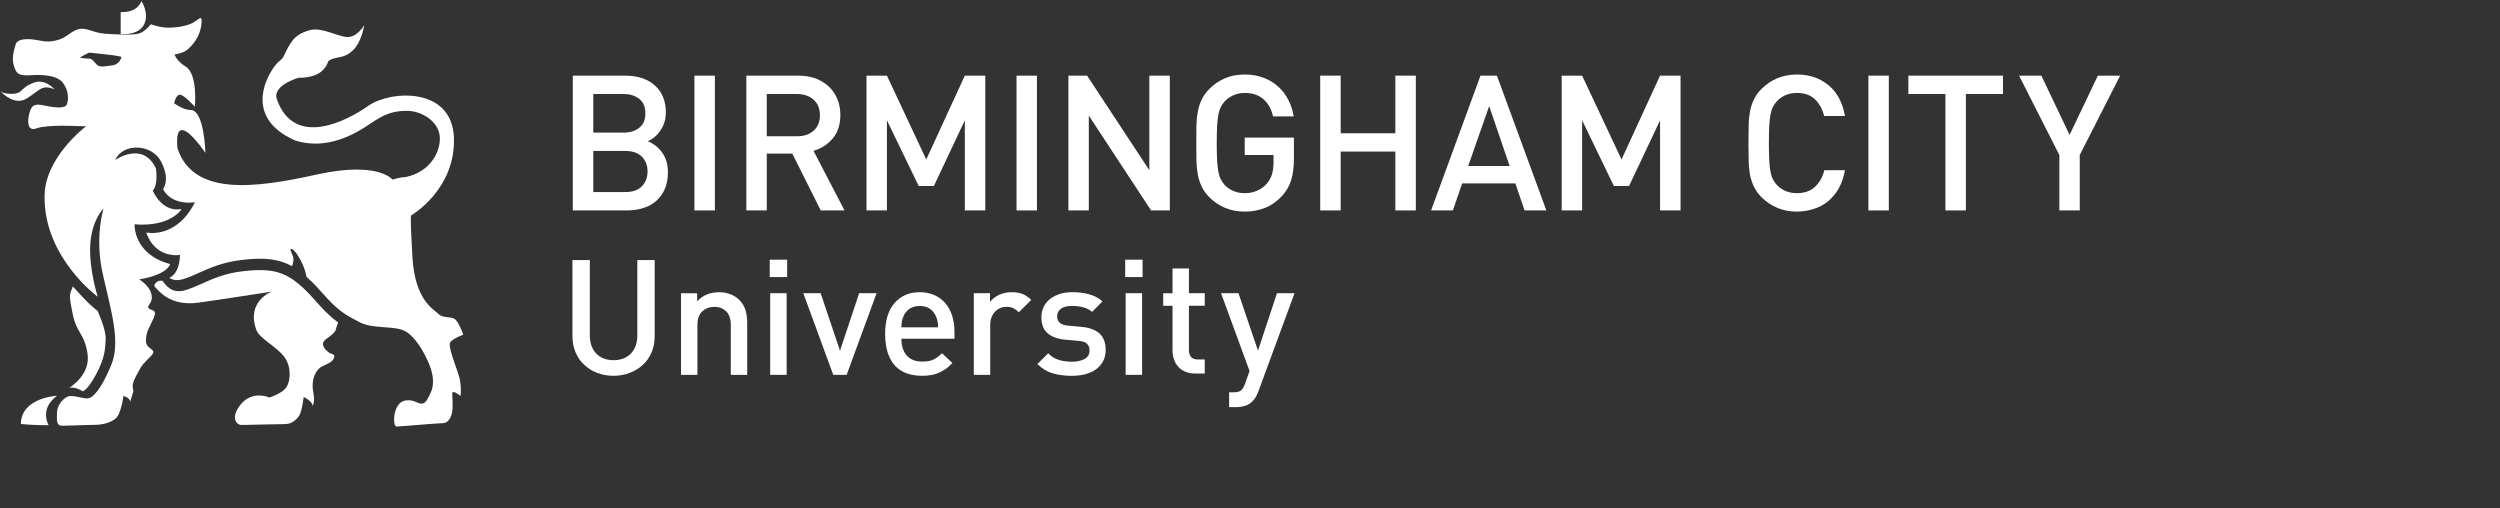
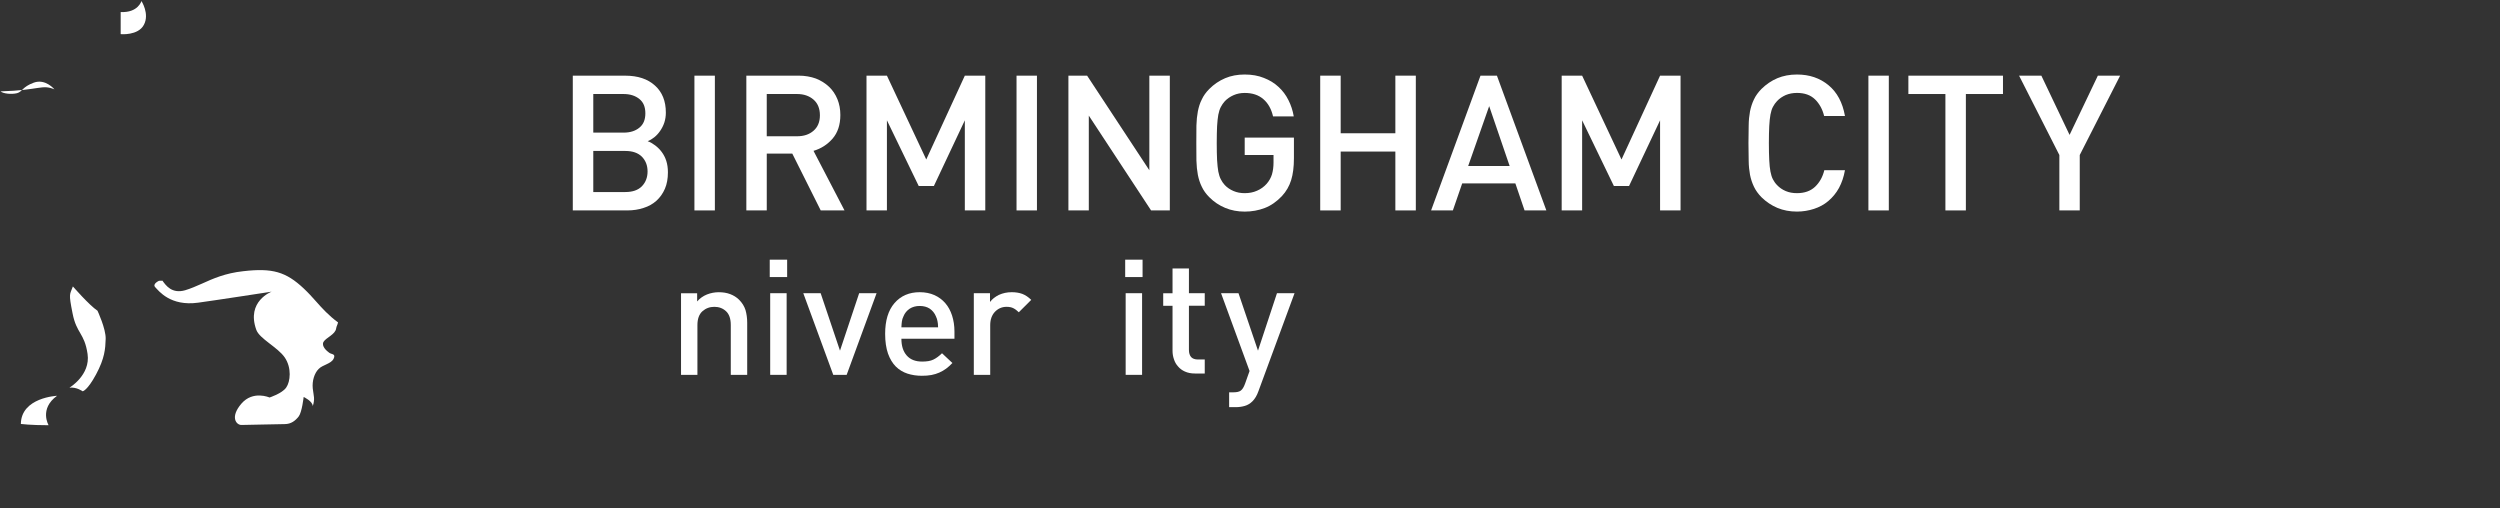
<svg xmlns="http://www.w3.org/2000/svg" version="1.1" id="Layer_1" x="0px" y="0px" width="305px" height="62px" viewBox="0 0 305 62" enable-background="new 0 0 305 62" xml:space="preserve">
  <rect x="0" y="0" width="305" height="62" fill="#333333" stroke="none" />
  <g>
    <path fill="#fff" d="M17.557,3.022c0.712-1.341-0.301-2.897-0.301-2.897s-0.401,1.45-2.534,1.345v2.696   C14.722,4.166,16.854,4.371,17.557,3.022" />
-     <path fill="#fff" d="M6.643,10.902c0,0-1.093-1.343-2.525-0.817c-1.422,0.524-1.366,1.105-2.049,1.286   c-0.644,0.159-1.67,0.07-2.003-0.223c0.318,0.333,1.78,1.746,3.199,0.866C4.868,11.012,5.097,10.258,6.643,10.902" />
+     <path fill="#fff" d="M6.643,10.902c0,0-1.093-1.343-2.525-0.817c-1.422,0.524-1.366,1.105-2.049,1.286   c-0.644,0.159-1.67,0.07-2.003-0.223C4.868,11.012,5.097,10.258,6.643,10.902" />
    <path fill="#fff" d="M0.064,11.149L0,11.078L0.064,11.149z" />
    <path fill="#fff" d="M8.467,47.3c0.865-0.114,1.615,0.438,1.615,0.438s0.561-0.066,1.63-2.045   c1.066-1.984,1.141-3.125,1.18-4.346c0.038-1.228-0.998-3.438-0.998-3.438c-1.023-0.688-3.003-2.967-3.003-2.967   c-0.374,1.052-0.542,0.758-0.042,3.271c0.489,2.521,1.447,2.368,1.834,4.968C11.061,45.764,8.467,47.3,8.467,47.3" />
    <path fill="#fff" d="M6.96,48.286c0,0-4.382,0.202-4.415,3.438c0,0,1.18,0.154,3.386,0.154   C5.93,51.879,4.749,49.889,6.96,48.286" />
-     <path fill="#fff" d="M13.714,7.971c-0.911,0.105-1.521,0.313-1.927-0.101c-0.407-0.417-0.506-0.724-1.014-0.724   c-0.51,0-1.007-0.11-1.007-0.11S9.96,6.839,10.88,6.421c0,0,2.02,0.2,2.835,0.309c0.81,0.11,1.113,0.21,1.113,0.21   S14.62,7.871,13.714,7.971 M54.875,41.895c0.097-0.517,1.644-1.056,1.644-1.056s-0.491-1.464-0.998-1.884   c-0.506-0.407-1.464-0.064-2.068-0.686c-0.613-0.61-2.831-1.648-3.141-6.937c-0.304-5.28-0.159-5.042-0.159-5.042   s5.427-3.139,5.227-9.458c-0.208-6.313-7.797-5.793-10.437-3.929c-2.63,1.864-9.011,5.171-11.142-0.729   c-0.707-1.753,2.643-2.696,2.643-2.696s1.816,0.108,2.831-0.818c1.009-0.939,0.4-1.14,1.209-1.45   c0.813-0.316,1.626-0.11,2.643-1.142c1.017-1.033,1.314-3,1.314-3s-0.915,1.548-2.128,1.449c-1.213-0.106-3.138-1.247-4.56-0.83   c-1.421,0.417-1.924,0.93-2.534,1.968c-0.6,1.037-0.507,1.344-1.215,1.865c-0.707,0.511-5.06,6.523,2.026,9.625   c4.667,1.448,8.61-1.753,9.627-2.378c1.008-0.622,2.023-1.247,3.951-1.247c1.925,0,3.953,1.348,4.051,3.208   c0.097,1.864-1.22,4.25-4.157,4.871c-0.605,0-1.615,0.31-1.615,0.31s-1.721-2.273-9.225-0.621   c-7.485,1.658-15.088,2.693-17.012-3.212c-0.506-5.276,3.406,0.573,3.406,0.573s-0.122-5.227-1.784-5.227   c-0.929,0-2.028-0.828-2.028-0.828s0.197-1.038,0.712-1.038c0.5,0,1.814,1.462,1.814,1.462s0.395-3.971-1.126-4.904   c-0.816-0.503-1.193-1.063-1.36-1.461c0.569-0.09,1.237-0.273,1.685-0.689c1.01-0.927,1.51-1.971,1.615-3.105   c0.107-1.138-0.3-0.514-1.01-0.103c-0.714,0.411-2.027,0.62-3.037,0.62c-1.022,0-2.131-0.421-2.131-0.421s-0.703,0.939-1.515,1.151   c-0.81,0.196-2.736,0.099-4.154,0C11.32,3.996,10.509,3.274,9.5,3.583C8.479,3.897,8.176,4.621,6.867,4.93   c-1.318,0.311-1.828,0-2.743-0.104c-0.91-0.103-2.021-0.103-2.225,0.621c-0.201,0.72-0.502,1.656-0.201,2.587   c0.301,0.929,0.504,1.238,2.028,1.143c1.517-0.099,3.233,0,3.948,0.923c0.708,0.942,0.708,1.975,0.502,2.59   c-0.206,0.633-1.519,0.395-2.221,0.289c-0.712-0.104-1.723-0.518-2.128,0.206c-0.411,0.725-0.813,3.004,0.605,2.482   C5.852,15.156,9.5,15.396,10,15.396h0.509c0,0-5.169,3.856-5.07,8.718c0,7.354,6.486,12.093,6.486,12.093s-1.107-3.418-0.909-6.424   c0.201-3.004,1.62-4.346,1.62-4.346s-1.112,3.411-0.103,7.97c1.017,4.556,2.236,8.284,1.017,11.177   c-1.213,2.9-2.21,4.021-2.919,4.021c-0.71,0-1.843-0.496-2.454-0.188c-0.604,0.314-1.217,1.137-1.217,1.861   c0,0.719-0.202,1.662,0.613,1.662c0.809,0,2.835-0.104,3.848-0.104c1.017,0,1.925-0.212,2.635-0.729   c0.714-0.517,1.011-2.805,1.011-2.805s0.813,0.217,0.813,0.729l0.403-1.342c-0.2-0.717-0.104-1.039,0.504-2.174   c0.611-1.134,0.706-1.134,1.621-2.068c0.918-0.934-0.603-0.727-0.603-1.864c0-1.14,0.4-1.549,0.903-2.694   c0.509-1.135-0.098-0.928-0.503-1.231c-0.4-0.313,0.247-0.519,0.311-1.251c0.119-1.359-1.539-2.321-1.539-2.321   c3.55-0.588,3.772-1.873,3.772-1.873c-4.529-1.213-4.333-4.847-4.333-4.847c4.467,0.354,5.738-1.866,5.738-1.866   c-2.412,0.474-3.52-2.247-3.52-2.247c0.69-0.693,0.387-2.709,0.387-2.709c-1.598-3.395-4.961-1.027-4.961-1.027   c0.923-2.115,4.473-1.997,5.612,0.225c1.141,2.227,0.217,3.337,0.217,3.337c1.141,2.105,3.899,1.588,3.899,1.588   c-2.29,4.558-5.953,3.697-5.953,3.697c1.15,3.278,4.128,2.733,4.128,2.733c-0.059,1.742-0.643,2.464-1.306,2.802   c0.31,0.213,0.826,0.397,1.662,0.16c0.617-0.175,1.251-0.455,1.914-0.761c1.406-0.623,3.002-1.338,5.337-1.595   c2.693-0.311,4.435-0.128,6.062,0.771c0.104-0.33,0.301-0.869,0.025-1.419c-0.207-0.416-0.385-0.863,0.074-0.625l0.377,0.398   c0,0,1.052,1.438,1.28,2.934l0.373,0.346c0.585,0.541,1.076,1.097,1.559,1.627c0.869,0.974,1.7,1.896,2.994,2.718   c0.384,0.231,0.906,0.522,1.584,0.868c1.62,0.83,4.097,0.398,5.404,1.021c1.321,0.616,2.429,2.594,3.037,4.039   c0.612,1.445,0.612,2.689,0.21,3.516c-0.408,0.832-0.618,1.346-1.121,1.346c-0.507,0-0.805-0.412-1.621-0.412   c-0.803,0-1.217,0.412-1.514,1.133c-0.298,0.725-0.298,2.073,0.102,2.073c0.403,0,5.059-0.415,5.663-0.415   c0.614,0,1.025-0.721,1.115-1.448c0.108-0.722,0-1.657,0-2.173c0-0.52,1.009,0.301,1.009,0.301s0.209-1.33-0.3-2.785   C55.381,44.074,54.765,42.411,54.875,41.895" />
    <path fill="#fff" d="M38.56,36.775c-0.465-0.524-0.944-1.053-1.496-1.572c-2.18-2.051-3.834-2.525-7.377-2.117   c-2.194,0.236-3.704,0.907-5.038,1.514c-0.705,0.309-1.365,0.604-2.059,0.81c-1.624,0.463-2.351-0.585-2.771-1.166L19.4,34.256   c0,0-0.856,0.381-0.454,0.793c0.415,0.424,1.832,2.348,5.231,1.877c1.919-0.257,8.963-1.343,8.963-1.343s-3.132,1.166-1.87,4.66   c0.395,1.089,2.596,2.104,3.467,3.366c0.868,1.27,0.689,2.949,0.179,3.672c-0.505,0.726-2.034,1.216-2.034,1.216   s-2.015-0.907-3.438,0.755c-1.415,1.657-0.604,2.594,0,2.594c0.612,0,4.459-0.105,5.268-0.105c0.815,0,1.318-0.415,1.732-0.939   c0.396-0.514,0.603-2.373,0.603-2.373s1.109,0.516,1.109,1.129c0.299-0.928,0.104-1.242,0-2.168   c-0.091-0.936,0.202-1.859,0.715-2.375c0.499-0.518,1.515-0.619,1.825-1.24c0.303-0.627-0.213-0.521-0.517-0.729   c-0.304-0.205-1.005-0.821-0.708-1.341c0.313-0.52,1.44-0.9,1.54-1.635c0.044-0.293,0.143-0.366,0.231-0.736   C40.118,38.509,39.324,37.637,38.56,36.775" />
-     <path fill="#fff" d="M77.754,40.911c0,0.944-0.263,1.692-0.792,2.228c-0.531,0.534-1.237,0.803-2.111,0.803   c-0.877,0-1.58-0.269-2.109-0.803c-0.512-0.535-0.784-1.281-0.784-2.228V31.73h-2.12v9.283c0,0.713,0.13,1.379,0.381,1.969   c0.256,0.602,0.605,1.115,1.056,1.522c0.443,0.418,0.969,0.754,1.585,0.985c0.62,0.242,1.278,0.357,1.99,0.357   c0.699,0,1.366-0.115,1.979-0.357c0.618-0.231,1.157-0.567,1.605-0.985c0.45-0.409,0.808-0.926,1.061-1.522   c0.256-0.59,0.376-1.256,0.376-1.969V31.73h-2.118L77.754,40.911L77.754,40.911z" />
    <path fill="#fff" d="M90.153,36.553c-0.296-0.287-0.65-0.512-1.068-0.67c-0.412-0.156-0.87-0.232-1.388-0.232   c-0.5,0-0.976,0.09-1.443,0.272c-0.46,0.185-0.872,0.47-1.203,0.854v-1.002h-1.966v9.961h2v-6.078c0-0.756,0.206-1.318,0.607-1.682   c0.41-0.363,0.895-0.543,1.458-0.543c0.561,0,1.042,0.178,1.425,0.537c0.385,0.355,0.58,0.91,0.58,1.684v6.08h2.003v-6.377   c0-0.563-0.076-1.073-0.207-1.531C90.801,37.354,90.538,36.936,90.153,36.553" />
    <rect x="93.908" y="31.68" fill="#fff" width="2.124" height="2.121" />
    <rect x="93.964" y="35.771" fill="#fff" width="2.006" height="9.961" />
    <polygon fill="#fff" points="102.479,42.781 100.121,35.773 98.002,35.773 101.658,45.734 103.292,45.734 106.942,35.773    104.817,35.773  " />
    <path fill="#fff" d="M109.971,39.932c0.02-0.301,0.025-0.549,0.061-0.731c0.029-0.197,0.086-0.406,0.196-0.618   c0.155-0.387,0.407-0.688,0.757-0.926c0.345-0.221,0.759-0.33,1.222-0.33c0.48,0,0.88,0.109,1.225,0.33   c0.337,0.236,0.582,0.539,0.747,0.926c0.101,0.212,0.17,0.425,0.199,0.618c0.037,0.184,0.069,0.432,0.069,0.731H109.971z    M115.321,36.98c-0.36-0.414-0.799-0.742-1.319-0.977c-0.524-0.232-1.126-0.355-1.795-0.355c-1.271,0-2.301,0.435-3.075,1.326   c-0.768,0.885-1.144,2.133-1.144,3.758c0,0.941,0.119,1.74,0.35,2.408c0.234,0.651,0.551,1.176,0.956,1.582   c0.394,0.389,0.875,0.682,1.413,0.858c0.541,0.177,1.132,0.265,1.756,0.265c0.436,0,0.822-0.027,1.171-0.094   c0.348-0.066,0.672-0.168,0.965-0.297c0.295-0.128,0.574-0.296,0.828-0.477c0.255-0.191,0.515-0.422,0.769-0.691l-1.271-1.189   c-0.357,0.35-0.708,0.607-1.05,0.771c-0.35,0.174-0.813,0.244-1.373,0.244c-0.82,0-1.446-0.244-1.881-0.74   c-0.439-0.501-0.65-1.172-0.65-2.045h6.473v-0.885c0-0.715-0.102-1.351-0.292-1.95C115.958,37.904,115.691,37.404,115.321,36.98" />
    <path fill="#fff" d="M123.431,35.648c-0.572,0-1.083,0.111-1.563,0.328c-0.46,0.23-0.826,0.515-1.088,0.864v-1.069h-1.975v9.961   h2.001v-6.061c0-0.689,0.199-1.234,0.583-1.639c0.39-0.395,0.855-0.6,1.411-0.6c0.337,0,0.618,0.057,0.828,0.168   c0.222,0.109,0.439,0.277,0.667,0.496l1.516-1.512c-0.346-0.336-0.702-0.581-1.089-0.73   C124.345,35.717,123.913,35.648,123.431,35.648" />
-     <path fill="#fff" d="M134.116,40.665c-0.511-0.438-1.252-0.712-2.197-0.79l-1.565-0.143c-0.535-0.043-0.899-0.178-1.092-0.379   c-0.188-0.196-0.289-0.449-0.289-0.76c0-0.371,0.151-0.688,0.455-0.92c0.294-0.236,0.752-0.35,1.358-0.35   c0.473,0,0.921,0.05,1.342,0.162c0.424,0.107,0.795,0.293,1.112,0.558l1.26-1.269c-0.455-0.418-1.005-0.699-1.636-0.875   c-0.629-0.174-1.314-0.254-2.061-0.254c-0.517,0-1.014,0.063-1.459,0.201c-0.453,0.143-0.853,0.334-1.185,0.594   c-0.348,0.258-0.622,0.582-0.812,0.951c-0.197,0.383-0.295,0.817-0.295,1.299c0,0.881,0.251,1.535,0.768,1.971   c0.511,0.439,1.236,0.701,2.174,0.781l1.599,0.143c0.484,0.033,0.824,0.155,1.03,0.359c0.203,0.207,0.302,0.472,0.302,0.814   c0,0.471-0.202,0.822-0.629,1.043c-0.415,0.225-0.939,0.332-1.552,0.332c-0.498,0-0.997-0.072-1.499-0.201   c-0.508-0.143-0.962-0.414-1.367-0.832l-1.318,1.314c0.593,0.57,1.227,0.954,1.92,1.146c0.703,0.191,1.455,0.291,2.264,0.291   c0.598,0,1.143-0.069,1.654-0.196c0.517-0.14,0.956-0.335,1.317-0.601c0.368-0.264,0.647-0.598,0.864-0.996   c0.211-0.394,0.312-0.853,0.312-1.375C134.89,41.795,134.635,41.122,134.116,40.665" />
    <rect x="137.273" y="31.68" fill="#fff" width="2.12" height="2.121" />
    <rect x="137.33" y="35.771" fill="#fff" width="2.004" height="9.961" />
    <path fill="#fff" d="M145.05,32.751h-2.001v3.026h-1.138v1.527h1.138v5.492c0,0.348,0.054,0.691,0.168,1.023   c0.107,0.337,0.268,0.629,0.501,0.883c0.217,0.263,0.503,0.473,0.833,0.622c0.353,0.161,0.751,0.243,1.229,0.243h1.199v-1.709   h-0.828c-0.387,0-0.665-0.107-0.839-0.303c-0.174-0.209-0.263-0.492-0.263-0.871v-5.383h1.93v-1.527h-1.93L145.05,32.751   L145.05,32.751z" />
    <path fill="#fff" d="M153.475,42.781l-2.378-7.008h-2.128l3.477,9.49l-0.549,1.545c-0.147,0.407-0.313,0.683-0.514,0.838   c-0.193,0.152-0.501,0.217-0.918,0.217h-0.512v1.811h0.801c0.385,0,0.749-0.049,1.107-0.152c0.348-0.1,0.664-0.289,0.942-0.567   c0.3-0.3,0.546-0.714,0.726-1.229l4.404-11.951h-2.144L153.475,42.781z" />
    <path fill="#fff" d="M78.305,22.731c-0.468,0.466-1.127,0.697-2.011,0.697h-3.913v-5.011h3.913c0.883,0,1.542,0.235,2.011,0.694   c0.461,0.471,0.698,1.068,0.698,1.804S78.766,22.258,78.305,22.731 M72.381,11.47h3.689c0.795,0,1.439,0.205,1.929,0.605   c0.502,0.395,0.735,0.98,0.735,1.749c0,0.771-0.232,1.354-0.735,1.755c-0.49,0.403-1.134,0.601-1.929,0.601h-3.689V11.47z    M80.73,18.541c-0.234-0.317-0.496-0.57-0.79-0.796c-0.287-0.218-0.598-0.399-0.923-0.521c0.284-0.112,0.549-0.274,0.81-0.479   c0.263-0.211,0.499-0.468,0.703-0.764c0.205-0.293,0.385-0.635,0.514-1.017c0.125-0.38,0.189-0.784,0.189-1.227   c0-1.405-0.439-2.5-1.331-3.302c-0.882-0.803-2.093-1.204-3.628-1.204h-6.393v16.44h6.644c0.72,0,1.387-0.102,1.992-0.305   c0.615-0.19,1.136-0.486,1.575-0.883c0.437-0.398,0.777-0.879,1.026-1.454c0.248-0.573,0.367-1.24,0.367-2.002   c0-0.52-0.067-0.991-0.2-1.405C81.152,19.209,80.958,18.845,80.73,18.541" />
    <rect x="84.72" y="9.231" fill="#fff" width="2.494" height="16.441" />
    <path fill="#fff" d="M93.543,16.625V11.47h3.694c0.834,0,1.496,0.234,2.016,0.685c0.513,0.447,0.777,1.089,0.777,1.909   c0,0.816-0.265,1.442-0.777,1.885c-0.521,0.457-1.182,0.676-2.016,0.676H93.543z M103.031,25.672l-3.782-7.268   c0.921-0.274,1.691-0.762,2.33-1.496c0.624-0.728,0.944-1.682,0.944-2.878c0-0.694-0.116-1.333-0.356-1.925   c-0.242-0.593-0.584-1.104-1.029-1.523c-0.443-0.418-0.979-0.753-1.595-0.999c-0.634-0.227-1.337-0.355-2.121-0.355h-6.368v16.443   h2.491v-6.93h3.116l3.468,6.93L103.031,25.672z" />
    <polygon fill="#fff" points="108.204,14.678 112.083,22.693 113.933,22.693 117.709,14.678 117.709,25.672 120.205,25.672    120.205,9.229 117.709,9.229 113.003,19.458 108.204,9.229 105.713,9.229 105.713,25.672 108.204,25.672  " />
    <rect x="124.017" y="9.231" fill="#fff" width="2.491" height="16.441" />
    <polygon fill="#fff" points="142.718,25.672 142.718,9.23 140.22,9.23 140.22,20.77 132.628,9.23 130.346,9.23 130.346,25.672    132.834,25.672 132.834,14.105 140.432,25.672  " />
    <path fill="#fff" d="M151.854,18.91h3.516v0.916c0,0.547-0.067,1.016-0.188,1.439c-0.125,0.41-0.336,0.797-0.649,1.157   c-0.326,0.364-0.716,0.649-1.179,0.847c-0.467,0.209-0.965,0.296-1.5,0.296c-0.489,0-0.947-0.079-1.365-0.261   c-0.414-0.175-0.768-0.413-1.06-0.721c-0.195-0.217-0.366-0.452-0.49-0.71c-0.133-0.253-0.233-0.573-0.307-0.944   c-0.064-0.377-0.115-0.842-0.148-1.401c-0.025-0.546-0.042-1.24-0.042-2.071c0-0.83,0.019-1.522,0.042-2.061   c0.033-0.554,0.084-1.021,0.148-1.393c0.073-0.373,0.174-0.694,0.307-0.947c0.125-0.254,0.297-0.485,0.49-0.709   c0.292-0.305,0.646-0.548,1.06-0.732c0.418-0.186,0.876-0.275,1.365-0.275c0.926,0,1.684,0.243,2.27,0.752   c0.586,0.501,0.979,1.2,1.188,2.108h2.526c-0.12-0.712-0.337-1.375-0.647-1.983c-0.31-0.625-0.711-1.157-1.215-1.618   c-0.498-0.467-1.096-0.828-1.781-1.092c-0.676-0.277-1.464-0.416-2.34-0.416c-0.877,0-1.677,0.148-2.388,0.451   c-0.716,0.305-1.363,0.741-1.928,1.308c-0.406,0.407-0.708,0.827-0.915,1.277c-0.23,0.44-0.375,0.923-0.483,1.449   c-0.099,0.518-0.16,1.1-0.177,1.745c-0.005,0.644-0.012,1.345-0.012,2.136c0,0.785,0.007,1.496,0.012,2.137   c0.017,0.644,0.078,1.22,0.177,1.745c0.107,0.519,0.253,0.998,0.483,1.452c0.207,0.44,0.509,0.869,0.915,1.271   c0.564,0.571,1.212,0.999,1.942,1.303c0.725,0.3,1.513,0.451,2.373,0.451c0.876,0,1.687-0.15,2.448-0.441   c0.755-0.289,1.442-0.773,2.083-1.44c0.538-0.577,0.91-1.231,1.135-1.954c0.225-0.718,0.34-1.615,0.34-2.681v-2.51h-6.005v2.121   L151.854,18.91L151.854,18.91z" />
    <polygon fill="#fff" points="170.234,16.258 163.563,16.258 163.563,9.229 161.066,9.229 161.066,25.672 163.563,25.672    163.563,18.49 170.234,18.49 170.234,25.672 172.73,25.672 172.73,9.229 170.234,9.229  " />
    <path fill="#fff" d="M179.118,20.251l2.562-7.303l2.496,7.303H179.118z M180.619,9.231l-6.026,16.441h2.657l1.139-3.299h6.485   l1.123,3.299h2.659l-6.031-16.441H180.619z" />
    <polygon fill="#fff" points="197.823,19.458 193.02,9.229 190.525,9.229 190.525,25.671 193.02,25.671 193.02,14.678    196.893,22.691 198.744,22.691 202.529,14.678 202.529,25.671 205.027,25.671 205.027,9.229 202.529,9.229  " />
    <path fill="#fff" d="M215.996,13.976c0.074-0.375,0.168-0.695,0.302-0.939c0.138-0.262,0.298-0.492,0.507-0.714   c0.291-0.309,0.646-0.542,1.051-0.727c0.42-0.171,0.867-0.26,1.377-0.26c0.916,0,1.649,0.253,2.201,0.787   c0.532,0.521,0.909,1.2,1.11,2.026h2.542c-0.292-1.645-0.963-2.894-2.012-3.756c-1.051-0.868-2.326-1.302-3.844-1.302   c-0.881,0-1.666,0.15-2.388,0.448c-0.72,0.305-1.366,0.744-1.944,1.313c-0.395,0.403-0.703,0.823-0.912,1.272   c-0.217,0.441-0.375,0.927-0.483,1.453c-0.092,0.514-0.16,1.1-0.163,1.743c-0.02,0.644-0.027,1.345-0.027,2.134   c0,0.787,0.01,1.497,0.027,2.14c0.003,0.644,0.071,1.217,0.163,1.743c0.106,0.521,0.265,0.998,0.483,1.451   c0.209,0.441,0.519,0.87,0.912,1.272c0.578,0.568,1.226,1,1.944,1.304c0.722,0.298,1.507,0.45,2.388,0.45   c0.729,0,1.427-0.118,2.074-0.329c0.656-0.214,1.238-0.524,1.75-0.959c0.521-0.444,0.959-0.966,1.305-1.6   c0.336-0.629,0.588-1.348,0.726-2.162h-2.517c-0.198,0.821-0.582,1.502-1.131,2.025c-0.554,0.52-1.289,0.777-2.207,0.777   c-0.508,0-0.957-0.078-1.377-0.258c-0.406-0.174-0.76-0.415-1.052-0.727c-0.209-0.211-0.37-0.448-0.506-0.706   c-0.133-0.255-0.228-0.57-0.301-0.947c-0.072-0.376-0.118-0.841-0.146-1.399c-0.027-0.547-0.045-1.238-0.045-2.072   c0-0.827,0.018-1.527,0.045-2.073C215.881,14.812,215.924,14.364,215.996,13.976" />
    <rect x="227.945" y="9.23" fill="#fff" width="2.49" height="16.441" />
    <polygon fill="#fff" points="232.822,11.47 237.34,11.47 237.34,25.672 239.836,25.672 239.836,11.47 244.363,11.47    244.363,9.231 232.822,9.231  " />
    <polygon fill="#fff" points="255.938,9.231 252.488,16.458 249.047,9.231 246.328,9.231 251.242,18.913 251.242,25.672    253.729,25.672 253.729,18.913 258.656,9.231  " />
  </g>
</svg>